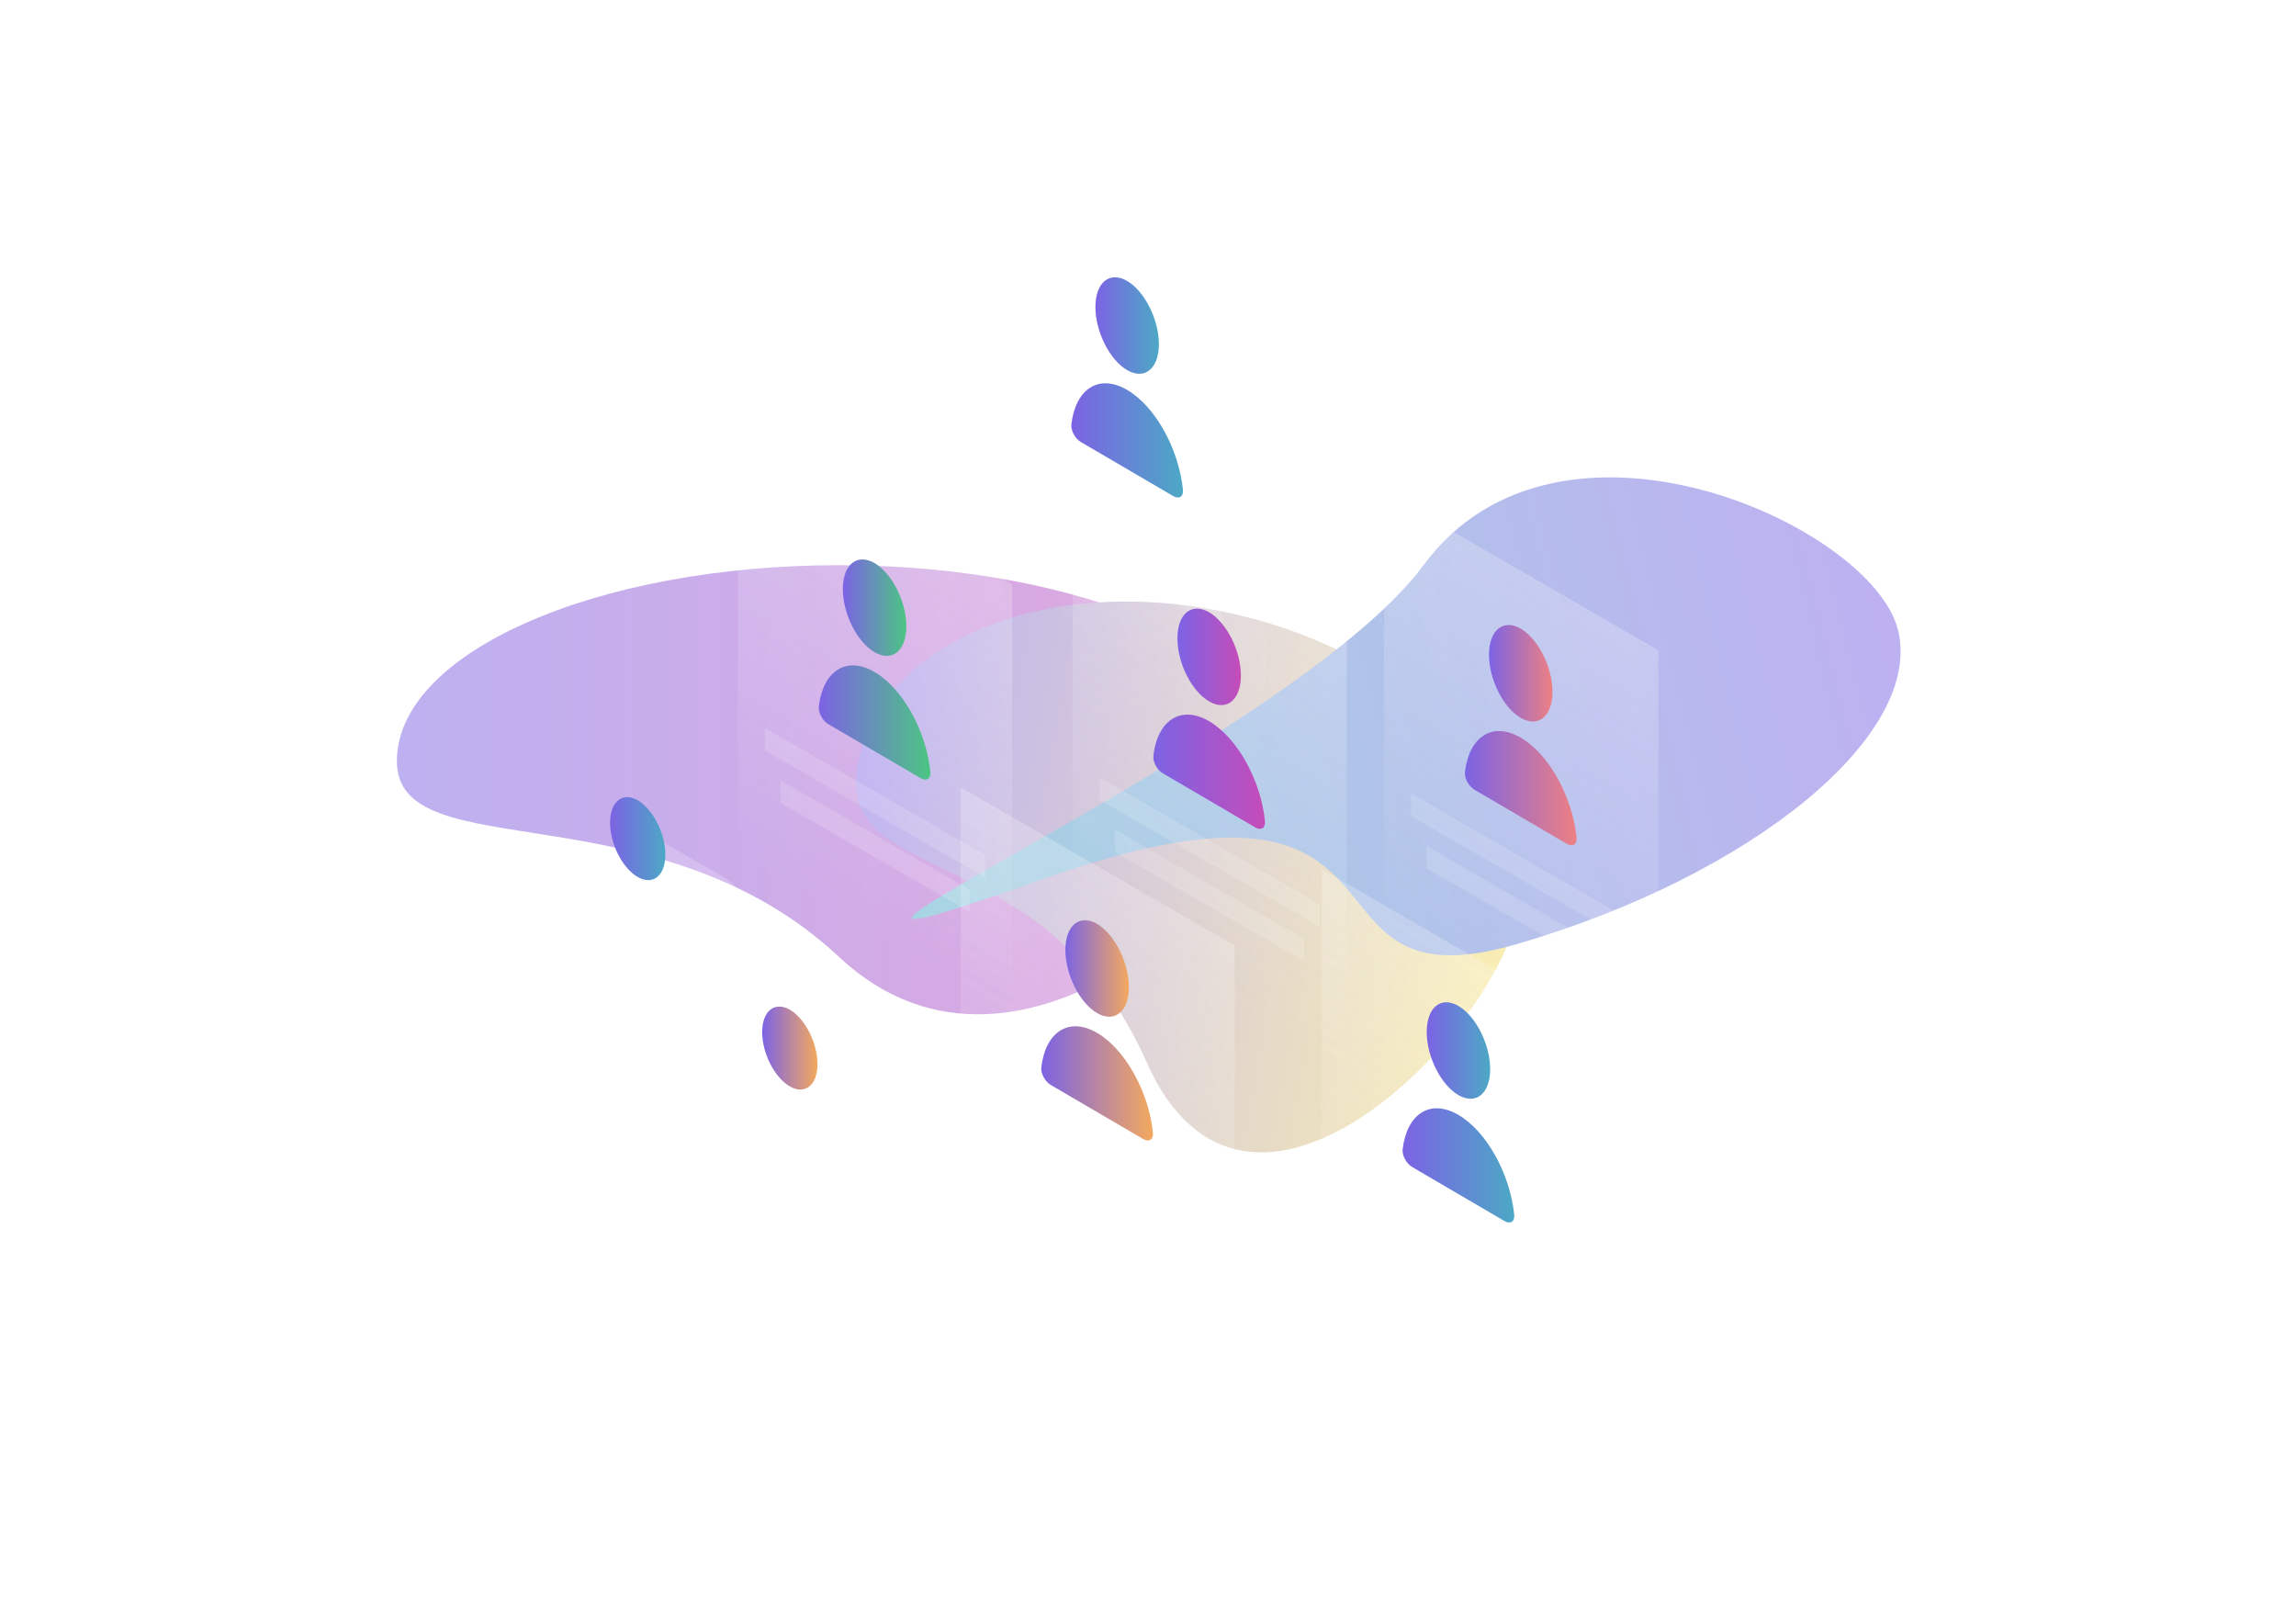
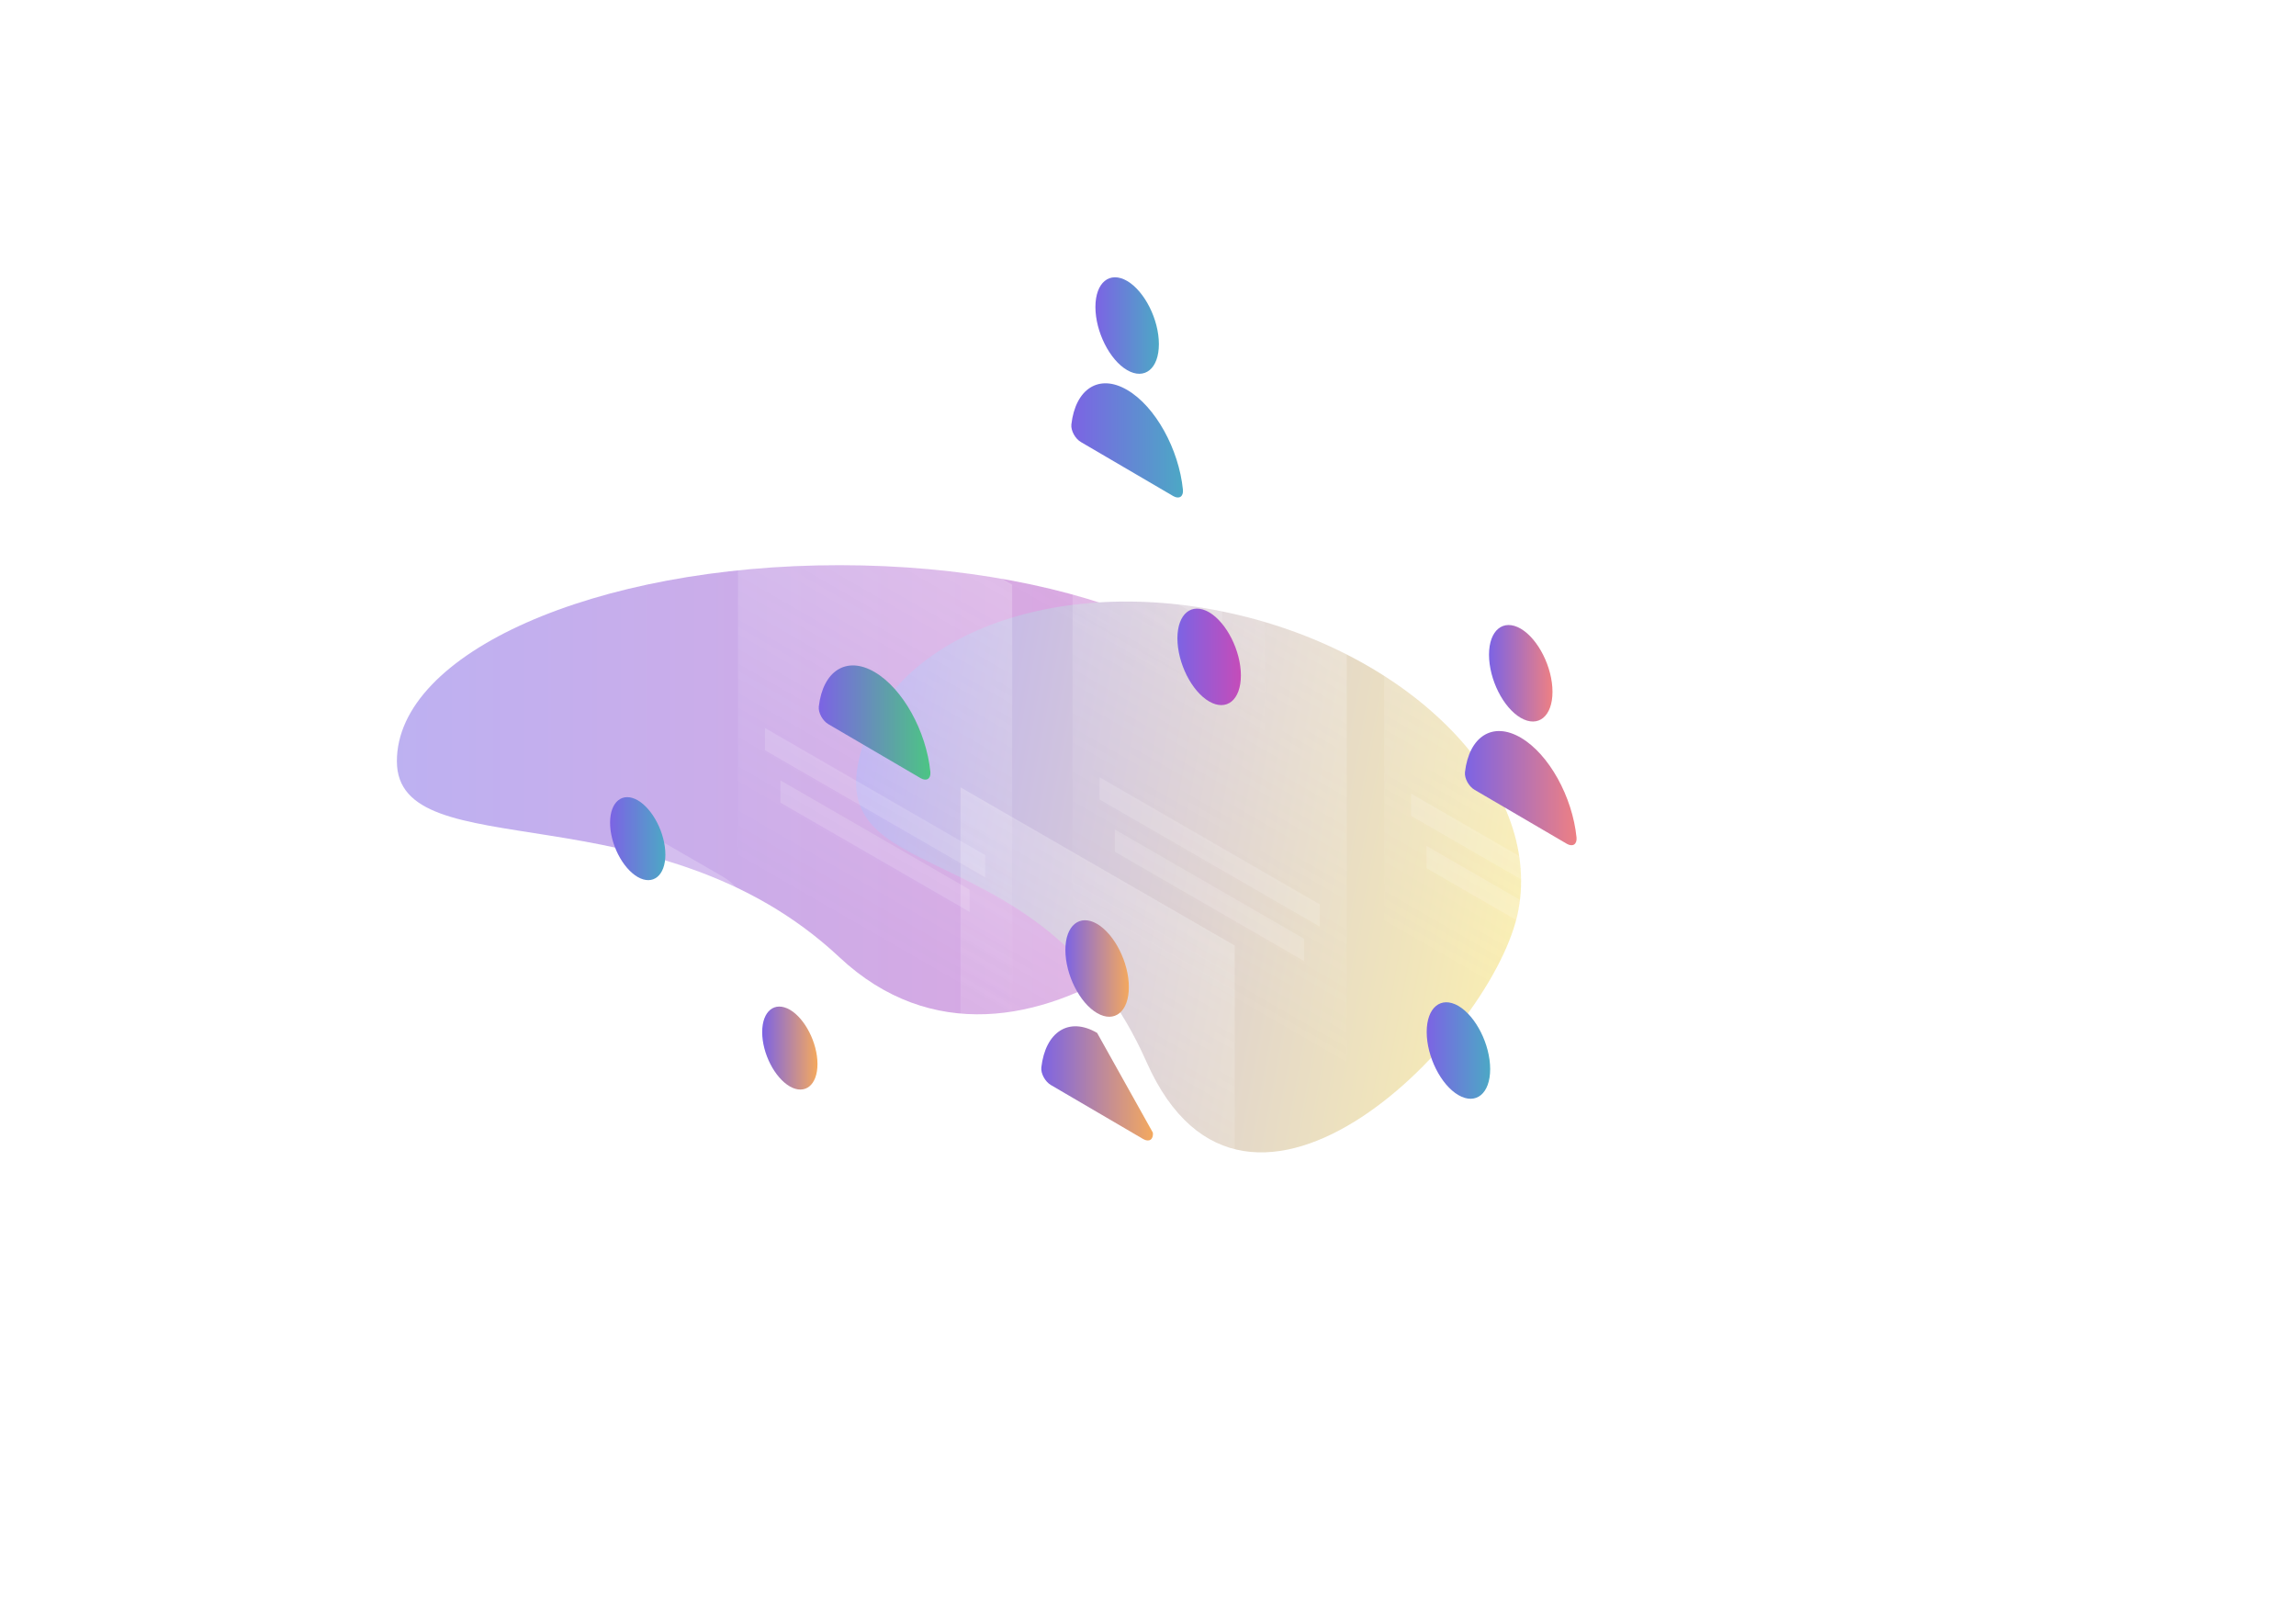
<svg xmlns="http://www.w3.org/2000/svg" width="700" height="488" viewBox="0 0 700 488" fill="none">
  <g filter="url(#filter0_b_4004_14282)">
    <g style="mix-blend-mode:hard-light" opacity="0.5">
      <g filter="url(#filter1_f_4004_14282)">
        <path d="M390.842 232.044C390.842 265.047 311.743 344.061 255.921 291.802C200.099 239.543 121 265.047 121 232.044C121 199.04 181.406 172.286 255.921 172.286C330.436 172.286 390.842 199.04 390.842 232.044Z" fill="url(#paint0_linear_4004_14282)" />
      </g>
      <g filter="url(#filter2_f_4004_14282)">
        <path d="M462.944 277.366C455.931 315.152 380.101 392.669 349.539 323.701C318.976 254.733 254.516 270.987 261.529 233.201C268.542 195.415 319.315 174.67 374.934 186.866C430.553 199.061 469.956 239.58 462.944 277.366Z" fill="url(#paint1_linear_4004_14282)" />
      </g>
      <g filter="url(#filter3_f_4004_14282)">
-         <path d="M317.808 268.024C194.63 311.63 392.945 228.01 433.999 172.288C475.053 116.565 570.8 160.156 578.662 192.05C586.525 223.944 534.504 266.807 462.471 287.786C390.438 308.766 440.986 224.418 317.808 268.024Z" fill="url(#paint2_linear_4004_14282)" />
-       </g>
+         </g>
    </g>
    <path opacity="0.3" d="M292.844 240L376.433 288.228V443.087L292.844 394.859V240Z" fill="url(#paint3_linear_4004_14282)" />
    <path opacity="0.15" d="M301.07 331.918L368.201 370.67V377.453L301.07 338.701V331.918Z" fill="white" />
    <path opacity="0.15" d="M305.758 347.878L363.462 381.194V387.976L305.758 354.661V347.878Z" fill="white" />
    <path d="M344.164 300.896C344.164 308.377 339.825 311.918 334.488 308.826C329.152 305.734 324.812 297.106 324.812 289.575C324.812 282.094 329.152 278.553 334.488 281.645C339.825 284.787 344.164 293.415 344.164 300.896Z" fill="url(#paint4_linear_4004_14282)" />
-     <path d="M334.487 314.861C325.859 309.824 318.727 314.562 317.48 325.384C317.28 327.28 318.677 329.773 320.423 330.771L348.552 347.229C350.297 348.227 351.694 347.429 351.494 345.284C350.247 332.915 343.115 319.898 334.487 314.861Z" fill="url(#paint5_linear_4004_14282)" />
+     <path d="M334.487 314.861C325.859 309.824 318.727 314.562 317.48 325.384C317.28 327.28 318.677 329.773 320.423 330.771L348.552 347.229C350.297 348.227 351.694 347.429 351.494 345.284Z" fill="url(#paint5_linear_4004_14282)" />
    <path opacity="0.3" d="M302 44L385.589 92.228V247.087L302 198.859V44Z" fill="url(#paint6_linear_4004_14282)" />
    <path opacity="0.15" d="M310.227 135.918L377.357 174.67V181.453L310.227 142.701V135.918Z" fill="white" />
    <path opacity="0.15" d="M314.914 151.878L372.618 185.194V191.976L314.914 158.661V151.878Z" fill="white" />
    <path d="M353.32 104.896C353.32 112.377 348.981 115.918 343.644 112.826C338.308 109.734 333.969 101.106 333.969 93.575C333.969 86.094 338.308 82.552 343.644 85.645C348.981 88.787 353.32 97.415 353.32 104.896Z" fill="url(#paint7_linear_4004_14282)" />
    <path d="M343.643 118.861C335.015 113.824 327.883 118.562 326.636 129.384C326.437 131.28 327.833 133.773 329.579 134.771L357.708 151.229C359.453 152.227 360.85 151.429 360.65 149.284C359.403 136.915 352.271 123.898 343.643 118.861Z" fill="url(#paint8_linear_4004_14282)" />
    <path opacity="0.3" d="M327 145L410.589 193.228V348.087L327 299.859V145Z" fill="url(#paint9_linear_4004_14282)" />
    <path opacity="0.15" d="M335.227 236.918L402.357 275.67V282.453L335.227 243.701V236.918Z" fill="white" />
    <path opacity="0.15" d="M339.914 252.878L397.618 286.194V292.976L339.914 259.661V252.878Z" fill="white" />
    <path d="M378.32 205.896C378.32 213.377 373.981 216.918 368.644 213.826C363.308 210.734 358.969 202.106 358.969 194.575C358.969 187.094 363.308 183.553 368.644 186.645C373.981 189.787 378.32 198.415 378.32 205.896Z" fill="url(#paint10_linear_4004_14282)" />
-     <path d="M368.643 219.861C360.015 214.824 352.883 219.562 351.636 230.384C351.437 232.28 352.833 234.773 354.579 235.771L382.708 252.229C384.453 253.227 385.85 252.429 385.65 250.284C384.403 237.915 377.271 224.898 368.643 219.861Z" fill="url(#paint11_linear_4004_14282)" />
    <path opacity="0.3" d="M422 150L505.589 198.228V353.087L422 304.859V150Z" fill="url(#paint12_linear_4004_14282)" />
    <path opacity="0.15" d="M430.227 241.918L497.357 280.67V287.453L430.227 248.701V241.918Z" fill="white" />
    <path opacity="0.15" d="M434.914 257.878L492.618 291.194V297.976L434.914 264.661V257.878Z" fill="white" />
    <path d="M473.32 210.896C473.32 218.377 468.981 221.918 463.644 218.826C458.308 215.734 453.969 207.106 453.969 199.575C453.969 192.094 458.308 188.553 463.644 191.645C468.981 194.787 473.32 203.415 473.32 210.896Z" fill="url(#paint13_linear_4004_14282)" />
    <path d="M463.643 224.861C455.015 219.824 447.883 224.562 446.636 235.384C446.437 237.28 447.833 239.773 449.579 240.771L477.708 257.229C479.453 258.227 480.85 257.429 480.65 255.284C479.403 242.915 472.271 229.898 463.643 224.861Z" fill="url(#paint14_linear_4004_14282)" />
    <path opacity="0.3" d="M225 130L308.589 178.228V333.087L225 284.859V130Z" fill="url(#paint15_linear_4004_14282)" />
    <path opacity="0.15" d="M233.227 221.918L300.357 260.67V267.453L233.227 228.701V221.918Z" fill="white" />
    <path opacity="0.15" d="M237.914 237.878L295.618 271.194V277.976L237.914 244.661V237.878Z" fill="white" />
-     <path d="M276.32 190.896C276.32 198.377 271.981 201.918 266.644 198.826C261.308 195.734 256.969 187.106 256.969 179.575C256.969 172.094 261.308 168.553 266.644 171.645C271.981 174.787 276.32 183.415 276.32 190.896Z" fill="url(#paint16_linear_4004_14282)" />
    <path d="M266.643 204.861C258.015 199.824 250.883 204.562 249.636 215.384C249.437 217.28 250.833 219.773 252.579 220.771L280.708 237.229C282.453 238.227 283.85 237.429 283.65 235.284C282.403 222.915 275.271 209.898 266.643 204.861Z" fill="url(#paint17_linear_4004_14282)" />
-     <path opacity="0.3" d="M403 265L486.589 313.228V468.087L403 419.859V265Z" fill="url(#paint18_linear_4004_14282)" />
    <path opacity="0.15" d="M411.227 356.918L478.357 395.67V402.453L411.227 363.701V356.918Z" fill="white" />
    <path opacity="0.15" d="M415.914 372.878L473.618 406.194V412.976L415.914 379.661V372.878Z" fill="white" />
    <path d="M454.32 325.896C454.32 333.377 449.981 336.918 444.644 333.826C439.308 330.734 434.969 322.106 434.969 314.575C434.969 307.094 439.308 303.553 444.644 306.645C449.981 309.787 454.32 318.415 454.32 325.896Z" fill="url(#paint19_linear_4004_14282)" />
-     <path d="M444.643 339.861C436.015 334.824 428.883 339.562 427.636 350.384C427.437 352.28 428.833 354.773 430.579 355.771L458.708 372.229C460.453 373.227 461.85 372.429 461.65 370.284C460.403 357.915 453.271 344.898 444.643 339.861Z" fill="url(#paint20_linear_4004_14282)" />
    <path opacity="0.2" d="M220.307 274.376L198.961 262.057V254.875L220.307 267.194C222.053 268.192 224.596 270.236 226.741 273.378C229.085 276.72 230.731 280.959 230.731 285.548C230.731 290.635 229.434 293.528 226.99 294.326C224.696 295.074 221.953 293.777 220.307 292.829L211.529 287.742L211.479 287.692C210.731 287.243 209.534 286.795 208.587 287.094C207.789 287.343 206.941 288.091 206.941 290.934C206.941 293.777 207.839 295.473 208.537 296.52C209.434 297.817 210.631 298.714 211.38 299.113L211.479 299.163L238.312 314.674V321.856L211.679 306.445C209.833 305.497 207.19 303.453 204.896 300.261C202.402 296.72 200.707 292.281 200.707 287.343C200.707 282.406 202.402 279.912 204.846 279.214C207.14 278.565 209.784 279.513 211.629 280.61L220.307 285.647C221.554 286.396 222.502 286.695 223.15 286.495C223.649 286.346 224.546 285.647 224.546 282.007C224.546 279.613 223.798 278.067 223.05 277.069C222.152 275.723 221.005 274.775 220.307 274.376Z" fill="white" />
    <path d="M202.857 260.511C202.857 266.945 199.067 269.987 194.429 267.344C189.79 264.651 186 257.269 186 250.785C186 244.352 189.79 241.309 194.429 243.953C199.067 246.646 202.857 254.077 202.857 260.511Z" fill="url(#paint21_linear_4004_14282)" />
    <path d="M249.232 324.35C249.232 330.784 245.442 333.826 240.804 331.183C236.165 328.489 232.375 321.108 232.375 314.624C232.375 308.191 236.165 305.148 240.804 307.792C245.442 310.485 249.232 317.916 249.232 324.35Z" fill="url(#paint22_linear_4004_14282)" />
  </g>
  <defs>
    <filter id="filter0_b_4004_14282" x="41" y="-40" width="632" height="568" filterUnits="userSpaceOnUse" color-interpolation-filters="sRGB">
      <feFlood flood-opacity="0" result="BackgroundImageFix" />
      <feGaussianBlur in="BackgroundImageFix" stdDeviation="20" />
      <feComposite in2="SourceAlpha" operator="in" result="effect1_backgroundBlur_4004_14282" />
      <feBlend mode="normal" in="SourceGraphic" in2="effect1_backgroundBlur_4004_14282" result="shape" />
    </filter>
    <filter id="filter1_f_4004_14282" x="0.571" y="51.857" width="510.701" height="377.769" filterUnits="userSpaceOnUse" color-interpolation-filters="sRGB">
      <feFlood flood-opacity="0" result="BackgroundImageFix" />
      <feBlend mode="normal" in="SourceGraphic" in2="BackgroundImageFix" result="shape" />
      <feGaussianBlur stdDeviation="60.214" result="effect1_foregroundBlur_4004_14282" />
    </filter>
    <filter id="filter2_f_4004_14282" x="140.571" y="62.943" width="443.607" height="408.774" filterUnits="userSpaceOnUse" color-interpolation-filters="sRGB">
      <feFlood flood-opacity="0" result="BackgroundImageFix" />
      <feBlend mode="normal" in="SourceGraphic" in2="BackgroundImageFix" result="shape" />
      <feGaussianBlur stdDeviation="60.214" result="effect1_foregroundBlur_4004_14282" />
    </filter>
    <filter id="filter3_f_4004_14282" x="157.579" y="25.088" width="542.295" height="386.541" filterUnits="userSpaceOnUse" color-interpolation-filters="sRGB">
      <feFlood flood-opacity="0" result="BackgroundImageFix" />
      <feBlend mode="normal" in="SourceGraphic" in2="BackgroundImageFix" result="shape" />
      <feGaussianBlur stdDeviation="60.214" result="effect1_foregroundBlur_4004_14282" />
    </filter>
    <linearGradient id="paint0_linear_4004_14282" x1="121" y1="240.742" x2="390.842" y2="240.742" gradientUnits="userSpaceOnUse">
      <stop stop-color="#7C63E4" />
      <stop offset="1" stop-color="#C54CB9" />
    </linearGradient>
    <linearGradient id="paint1_linear_4004_14282" x1="259.681" y1="243.159" x2="462.312" y2="280.766" gradientUnits="userSpaceOnUse">
      <stop stop-color="#7C63E4" />
      <stop offset="1" stop-color="#F3DC66" />
    </linearGradient>
    <linearGradient id="paint2_linear_4004_14282" x1="577.078" y1="185.622" x2="273.253" y2="260.519" gradientUnits="userSpaceOnUse">
      <stop stop-color="#7C63E4" />
      <stop offset="1" stop-color="#4CA8C5" />
    </linearGradient>
    <linearGradient id="paint3_linear_4004_14282" x1="385.385" y1="253.649" x2="311.189" y2="382.194" gradientUnits="userSpaceOnUse">
      <stop stop-color="white" />
      <stop offset="1" stop-color="white" stop-opacity="0" />
    </linearGradient>
    <linearGradient id="paint4_linear_4004_14282" x1="324.813" y1="295.235" x2="344.164" y2="295.235" gradientUnits="userSpaceOnUse">
      <stop stop-color="#7C63E4" />
      <stop offset="1" stop-color="#F4A95E" />
    </linearGradient>
    <linearGradient id="paint5_linear_4004_14282" x1="317.461" y1="330.251" x2="351.513" y2="330.251" gradientUnits="userSpaceOnUse">
      <stop stop-color="#7C63E4" />
      <stop offset="1" stop-color="#F4A95E" />
    </linearGradient>
    <linearGradient id="paint6_linear_4004_14282" x1="394.542" y1="57.649" x2="320.345" y2="186.194" gradientUnits="userSpaceOnUse">
      <stop stop-color="white" />
      <stop offset="1" stop-color="white" stop-opacity="0" />
    </linearGradient>
    <linearGradient id="paint7_linear_4004_14282" x1="333.969" y1="99.235" x2="353.32" y2="99.235" gradientUnits="userSpaceOnUse">
      <stop stop-color="#7C63E4" />
      <stop offset="1" stop-color="#4CA8C5" />
    </linearGradient>
    <linearGradient id="paint8_linear_4004_14282" x1="326.617" y1="134.251" x2="360.669" y2="134.251" gradientUnits="userSpaceOnUse">
      <stop stop-color="#7C63E4" />
      <stop offset="1" stop-color="#4CA8C5" />
    </linearGradient>
    <linearGradient id="paint9_linear_4004_14282" x1="419.542" y1="158.649" x2="345.345" y2="287.194" gradientUnits="userSpaceOnUse">
      <stop stop-color="white" />
      <stop offset="1" stop-color="white" stop-opacity="0" />
    </linearGradient>
    <linearGradient id="paint10_linear_4004_14282" x1="358.969" y1="200.235" x2="378.32" y2="200.235" gradientUnits="userSpaceOnUse">
      <stop stop-color="#7C63E4" />
      <stop offset="1" stop-color="#C54CB9" />
    </linearGradient>
    <linearGradient id="paint11_linear_4004_14282" x1="351.617" y1="235.251" x2="385.669" y2="235.251" gradientUnits="userSpaceOnUse">
      <stop stop-color="#7C63E4" />
      <stop offset="1" stop-color="#C54CB9" />
    </linearGradient>
    <linearGradient id="paint12_linear_4004_14282" x1="514.542" y1="163.649" x2="440.345" y2="292.194" gradientUnits="userSpaceOnUse">
      <stop stop-color="white" />
      <stop offset="1" stop-color="white" stop-opacity="0" />
    </linearGradient>
    <linearGradient id="paint13_linear_4004_14282" x1="453.969" y1="205.235" x2="473.32" y2="205.235" gradientUnits="userSpaceOnUse">
      <stop stop-color="#7C63E4" />
      <stop offset="1" stop-color="#EE8083" />
    </linearGradient>
    <linearGradient id="paint14_linear_4004_14282" x1="446.617" y1="240.251" x2="480.669" y2="240.251" gradientUnits="userSpaceOnUse">
      <stop stop-color="#7C63E4" />
      <stop offset="1" stop-color="#EE8083" />
    </linearGradient>
    <linearGradient id="paint15_linear_4004_14282" x1="317.542" y1="143.649" x2="243.345" y2="272.194" gradientUnits="userSpaceOnUse">
      <stop stop-color="white" />
      <stop offset="1" stop-color="white" stop-opacity="0" />
    </linearGradient>
    <linearGradient id="paint16_linear_4004_14282" x1="256.969" y1="185.235" x2="276.32" y2="185.235" gradientUnits="userSpaceOnUse">
      <stop stop-color="#7C63E4" />
      <stop offset="1" stop-color="#4CC584" />
    </linearGradient>
    <linearGradient id="paint17_linear_4004_14282" x1="249.617" y1="220.251" x2="283.669" y2="220.251" gradientUnits="userSpaceOnUse">
      <stop stop-color="#7C63E4" />
      <stop offset="1" stop-color="#4CC584" />
    </linearGradient>
    <linearGradient id="paint18_linear_4004_14282" x1="495.542" y1="278.649" x2="421.345" y2="407.194" gradientUnits="userSpaceOnUse">
      <stop stop-color="white" />
      <stop offset="1" stop-color="white" stop-opacity="0" />
    </linearGradient>
    <linearGradient id="paint19_linear_4004_14282" x1="434.969" y1="320.235" x2="454.32" y2="320.235" gradientUnits="userSpaceOnUse">
      <stop stop-color="#7C63E4" />
      <stop offset="1" stop-color="#4CA8C5" />
    </linearGradient>
    <linearGradient id="paint20_linear_4004_14282" x1="427.617" y1="355.251" x2="461.669" y2="355.251" gradientUnits="userSpaceOnUse">
      <stop stop-color="#7C63E4" />
      <stop offset="1" stop-color="#4CA8C5" />
    </linearGradient>
    <linearGradient id="paint21_linear_4004_14282" x1="186" y1="255.648" x2="202.857" y2="255.648" gradientUnits="userSpaceOnUse">
      <stop stop-color="#7C63E4" />
      <stop offset="1" stop-color="#4CA8C5" />
    </linearGradient>
    <linearGradient id="paint22_linear_4004_14282" x1="232.375" y1="319.487" x2="249.232" y2="319.487" gradientUnits="userSpaceOnUse">
      <stop stop-color="#7C63E4" />
      <stop offset="1" stop-color="#F4A95E" />
    </linearGradient>
  </defs>
</svg>